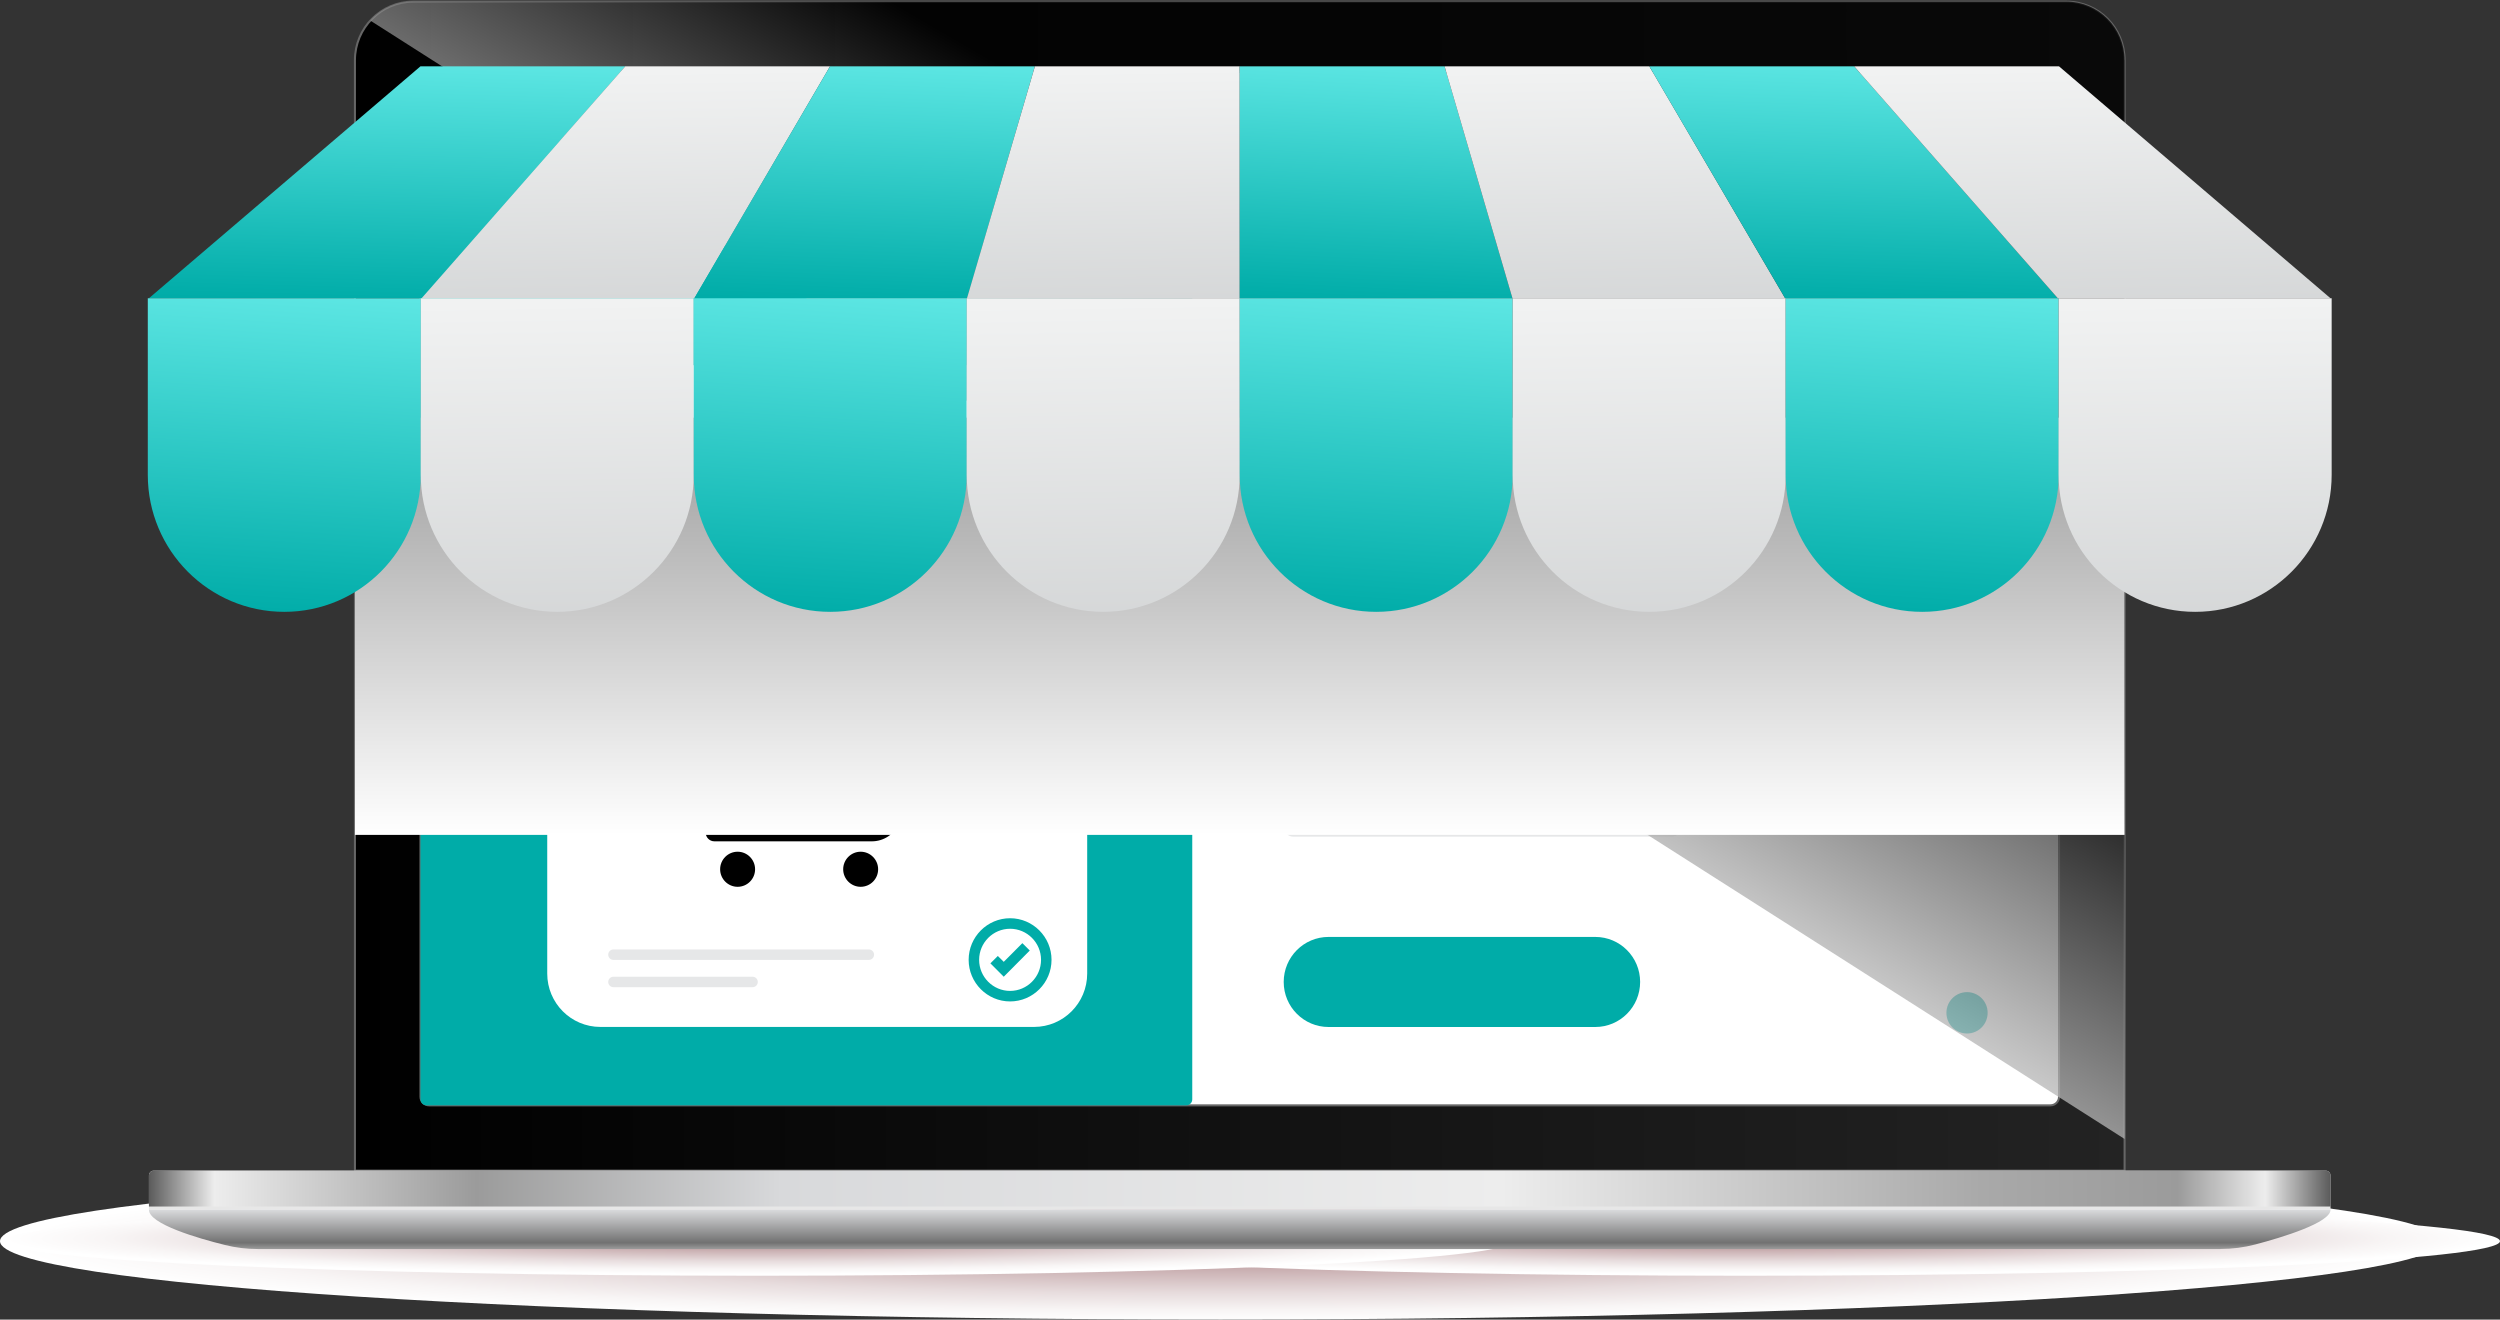
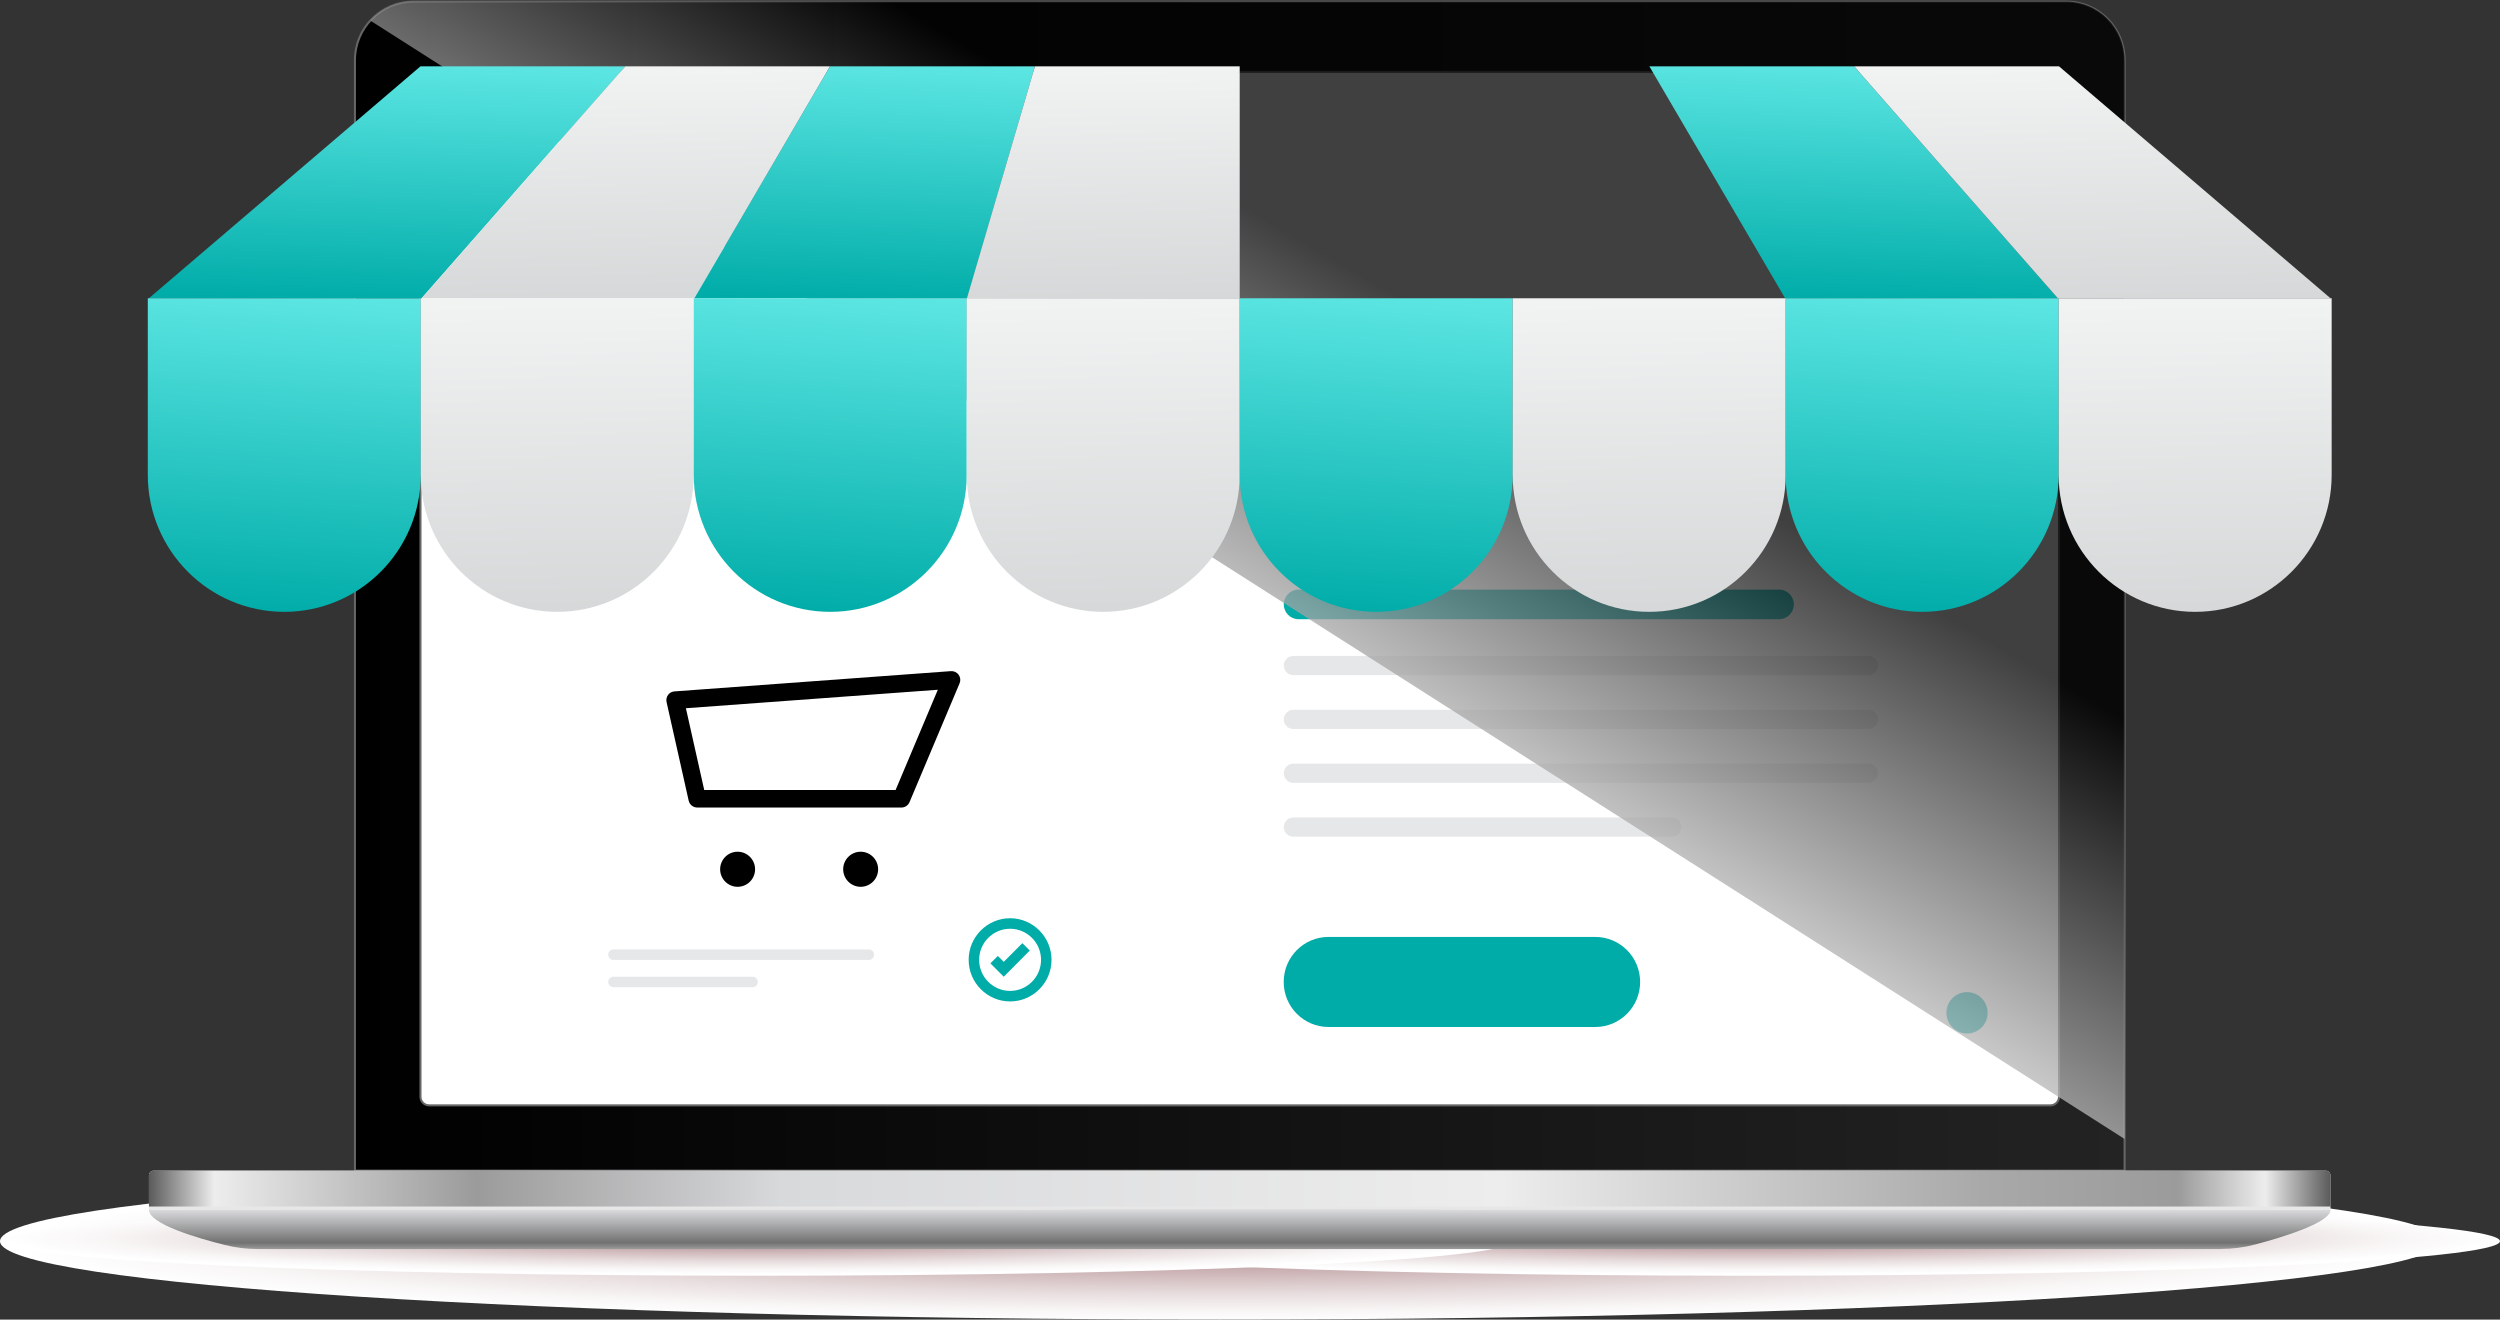
<svg xmlns="http://www.w3.org/2000/svg" width="557" height="294" viewBox="0 0 557 294" fill="none">
  <rect x="0" y="0" width="557" height="294" fill="#333333" stroke="none" />
  <g clip-path="url(#clip0_729_5090)">
    <path style="mix-blend-mode:multiply" d="M271.913 294C422.086 294 543.826 286.179 543.826 276.532C543.826 266.884 422.086 259.063 271.913 259.063C121.74 259.063 0 266.884 0 276.532C0 286.179 121.74 294 271.913 294Z" fill="url(#paint0_radial_729_5090)" />
    <path style="mix-blend-mode:multiply" d="M557 276.532C557 280.791 481.704 284.237 388.83 284.237C295.957 284.237 220.661 280.791 220.661 276.532C220.661 272.272 295.957 268.826 388.83 268.826C481.704 268.826 557 272.272 557 276.532Z" fill="url(#paint1_radial_729_5090)" />
    <path style="mix-blend-mode:multiply" d="M337.007 276.532C337.007 280.791 261.71 284.237 168.837 284.237C75.964 284.237 0.667 280.791 0.667 276.532C0.667 272.272 75.964 268.826 168.837 268.826C261.71 268.826 337.007 272.272 337.007 276.532Z" fill="url(#paint2_radial_729_5090)" />
    <path d="M92.078 0.367H460.376C467.544 0.367 473.36 6.206 473.36 13.401V260.818H79.079V13.401C79.079 6.206 84.911 0.367 92.078 0.367Z" fill="url(#paint3_linear_729_5090)" stroke="#666666" stroke-width="0.46" stroke-miterlimit="10" />
    <path d="M456.848 16.002H95.591C94.537 16.002 93.683 16.859 93.683 17.916V244.354C93.683 245.412 94.537 246.269 95.591 246.269H456.848C457.902 246.269 458.755 245.412 458.755 244.354V17.916C458.755 16.859 457.902 16.002 456.848 16.002Z" fill="white" stroke="#666666" stroke-width="0.46" stroke-miterlimit="10" />
-     <path d="M264.316 16.002H95.003C94.274 16.002 93.683 16.594 93.683 17.326V244.945C93.683 245.676 94.274 246.269 95.003 246.269H264.316C265.045 246.269 265.635 245.676 265.635 244.945V17.326C265.635 16.594 265.045 16.002 264.316 16.002Z" fill="#00ACA8" />
    <path d="M34.279 260.818H518.16C518.764 260.818 519.241 261.312 519.241 261.903V269.544H33.183V261.903C33.183 261.296 33.675 260.818 34.263 260.818H34.279Z" fill="#E7E7E7" />
    <path d="M34.279 260.818H518.16C518.764 260.818 519.241 261.312 519.241 261.903V268.81H33.183V261.903C33.183 261.296 33.675 260.818 34.263 260.818H34.279Z" fill="url(#paint4_linear_729_5090)" />
    <path d="M494.719 278.286H57.466C54.971 278.286 52.507 277.983 50.092 277.377C44.084 275.877 33.183 272.719 33.183 269.544H519.241C519.241 272.416 508.529 275.67 502.49 277.265C499.948 277.935 497.341 278.27 494.719 278.27V278.286Z" fill="url(#paint5_linear_729_5090)" />
    <path d="M230.387 81.361H133.763C127.224 81.361 121.924 86.682 121.924 93.246V216.914C121.924 223.478 127.224 228.8 133.763 228.8H230.387C236.926 228.8 242.226 223.478 242.226 216.914V93.246C242.226 86.682 236.926 81.361 230.387 81.361Z" fill="white" />
    <path d="M200.844 179.92H155.345C154.439 179.92 153.644 179.281 153.438 178.388L148.511 156.421C148.384 155.862 148.511 155.288 148.845 154.825C149.179 154.363 149.703 154.075 150.275 154.044L211.857 149.529C212.54 149.481 213.192 149.784 213.589 150.342C213.986 150.901 214.066 151.619 213.796 152.241L202.639 178.723C202.337 179.441 201.622 179.92 200.844 179.92ZM156.902 176.011H199.54L208.949 153.677L152.818 157.793L156.902 176.011Z" fill="black" />
    <path d="M168.233 193.671C168.233 195.841 166.485 197.58 164.34 197.58C162.194 197.58 160.446 195.825 160.446 193.671C160.446 191.518 162.194 189.763 164.34 189.763C166.485 189.763 168.233 191.518 168.233 193.671Z" fill="black" />
    <path d="M195.647 193.671C195.647 195.841 193.899 197.58 191.753 197.58C189.608 197.58 187.86 195.825 187.86 193.671C187.86 191.518 189.608 189.763 191.753 189.763C193.899 189.763 195.647 191.518 195.647 193.671Z" fill="black" />
-     <path d="M194.248 187.449H159.175C158.094 187.449 157.22 186.572 157.22 185.487C157.22 184.402 158.094 183.525 159.175 183.525H194.248C195.329 183.525 196.298 182.887 196.728 181.898L211.936 146.992C213.478 143.467 216.926 141.201 220.756 141.201H223.092C224.173 141.201 225.047 142.079 225.047 143.163C225.047 144.248 224.173 145.126 223.092 145.126H220.756C218.484 145.126 216.418 146.482 215.512 148.572L200.303 183.461C199.254 185.886 196.871 187.449 194.248 187.449Z" fill="black" />
    <path d="M225.047 223.12C219.962 223.12 215.814 218.956 215.814 213.851C215.814 208.746 219.962 204.583 225.047 204.583C230.133 204.583 234.28 208.746 234.28 213.851C234.28 218.956 230.133 223.12 225.047 223.12ZM225.047 206.928C221.249 206.928 218.15 210.038 218.15 213.851C218.15 217.664 221.249 220.775 225.047 220.775C228.845 220.775 231.944 217.664 231.944 213.851C231.944 210.038 228.845 206.928 225.047 206.928Z" fill="#00ACA8" />
    <path d="M223.633 217.616L220.661 214.633L222.314 212.99L223.633 214.298L227.781 210.134L229.433 211.777L223.633 217.616Z" fill="#00ACA8" />
    <path d="M193.581 213.867H136.672C136.02 213.867 135.511 213.341 135.511 212.703C135.511 212.049 136.036 211.538 136.672 211.538H193.581C194.232 211.538 194.741 212.065 194.741 212.703C194.741 213.357 194.217 213.867 193.581 213.867Z" fill="#E6E7E8" />
    <path d="M167.677 219.945H136.672C136.02 219.945 135.511 219.419 135.511 218.781C135.511 218.127 136.036 217.616 136.672 217.616H167.677C168.328 217.616 168.837 218.143 168.837 218.781C168.837 219.435 168.313 219.945 167.677 219.945Z" fill="#E6E7E8" />
    <path d="M355.425 228.816H296.005C290.491 228.816 286.009 224.333 286.009 218.781C286.009 213.245 290.475 208.747 296.005 208.747H355.425C360.94 208.747 365.422 213.229 365.422 218.781C365.422 224.317 360.956 228.816 355.425 228.816Z" fill="#00ACA8" />
    <path d="M416.276 150.422H288.155C286.979 150.422 286.025 149.465 286.025 148.284C286.025 147.104 286.979 146.146 288.155 146.146H416.276C417.452 146.146 418.406 147.104 418.406 148.284C418.406 149.465 417.452 150.422 416.276 150.422Z" fill="#E6E7E8" />
    <path d="M396.379 137.963H289.315C287.503 137.963 286.025 136.479 286.025 134.66C286.025 132.842 287.503 131.358 289.315 131.358H396.379C398.191 131.358 399.669 132.842 399.669 134.66C399.669 136.479 398.191 137.963 396.379 137.963Z" fill="#00ACA8" />
    <path d="M416.276 162.419H288.155C286.979 162.419 286.025 161.461 286.025 160.281C286.025 159.1 286.979 158.143 288.155 158.143H416.276C417.452 158.143 418.406 159.1 418.406 160.281C418.406 161.461 417.452 162.419 416.276 162.419Z" fill="#E6E7E8" />
    <path d="M416.276 174.416H288.155C286.979 174.416 286.025 173.458 286.025 172.278C286.025 171.097 286.979 170.14 288.155 170.14H416.276C417.452 170.14 418.406 171.097 418.406 172.278C418.406 173.458 417.452 174.416 416.276 174.416Z" fill="#E6E7E8" />
    <path d="M372.462 186.412H288.155C286.979 186.412 286.025 185.455 286.025 184.274C286.025 183.094 286.979 182.137 288.155 182.137H372.462C373.638 182.137 374.591 183.094 374.591 184.274C374.591 185.455 373.638 186.412 372.462 186.412Z" fill="#E6E7E8" />
    <path d="M442.847 192.426C442.847 194.979 440.797 197.037 438.255 197.037C435.712 197.037 433.662 194.979 433.662 192.426C433.662 189.874 435.712 187.816 438.255 187.816C440.797 187.816 442.847 189.874 442.847 192.426Z" fill="white" />
    <path d="M442.847 209.049C442.847 211.602 440.797 213.66 438.255 213.66C435.712 213.66 433.662 211.602 433.662 209.049C433.662 206.497 435.712 204.439 438.255 204.439C440.797 204.439 442.847 206.497 442.847 209.049Z" fill="white" />
    <path d="M442.847 225.657C442.847 228.209 440.797 230.267 438.255 230.267C435.712 230.267 433.662 228.209 433.662 225.657C433.662 223.104 435.712 221.046 438.255 221.046C440.797 221.046 442.847 223.104 442.847 225.657Z" fill="#00ACA8" />
    <path style="mix-blend-mode:screen" opacity="0.75" d="M473.36 13.401V253.766L82.496 4.579C84.879 1.994 88.28 0.351 92.063 0.351H460.361C467.528 0.351 473.344 6.19 473.344 13.385L473.36 13.401Z" fill="url(#paint6_linear_729_5090)" />
-     <path style="mix-blend-mode:multiply" d="M473.344 93.054H79.079V186.013H473.344V93.054Z" fill="url(#paint7_linear_729_5090)" />
    <path d="M93.922 66.461H33.167L93.684 14.773H139.31L93.922 66.461Z" fill="url(#paint8_linear_729_5090)" />
    <path d="M154.693 66.461H93.922L139.31 14.773H184.936L154.693 66.461Z" fill="url(#paint9_linear_729_5090)" />
    <path d="M215.448 66.461H154.693L184.936 14.773H230.578L215.448 66.461Z" fill="url(#paint10_linear_729_5090)" />
    <path d="M276.204 66.461H215.448L230.578 14.773H276.204V66.461Z" fill="url(#paint11_linear_729_5090)" />
-     <path d="M336.975 66.461H276.204V14.773H321.846L336.975 66.461Z" fill="url(#paint12_linear_729_5090)" />
-     <path d="M397.73 66.461H336.975L321.846 14.773H367.472L397.73 66.461Z" fill="url(#paint13_linear_729_5090)" />
    <path d="M458.485 66.461H397.73L367.472 14.773H413.098L458.485 66.461Z" fill="url(#paint14_linear_729_5090)" />
    <path d="M519.241 66.461H458.485L413.098 14.773H458.74L519.241 66.461Z" fill="url(#paint15_linear_729_5090)" />
    <path d="M63.346 136.319C46.548 136.319 32.928 122.647 32.928 105.785V66.46H93.747V105.785C93.747 122.647 80.128 136.319 63.33 136.319H63.346Z" fill="url(#paint16_linear_729_5090)" />
    <path d="M124.164 136.319C107.367 136.319 93.747 122.647 93.747 105.785V66.46H154.566V105.785C154.566 122.647 140.946 136.319 124.149 136.319H124.164Z" fill="url(#paint17_linear_729_5090)" />
    <path d="M184.983 136.319C168.185 136.319 154.566 122.647 154.566 105.785V66.46H215.385V105.785C215.385 122.647 201.765 136.319 184.967 136.319H184.983Z" fill="url(#paint18_linear_729_5090)" />
    <path d="M245.802 136.319C229.004 136.319 215.385 122.647 215.385 105.785V66.46H276.204V105.785C276.204 122.647 262.584 136.319 245.786 136.319H245.802Z" fill="url(#paint19_linear_729_5090)" />
    <path d="M306.621 136.319C289.823 136.319 276.204 122.647 276.204 105.785V66.46H337.022V105.785C337.022 122.647 323.403 136.319 306.605 136.319H306.621Z" fill="url(#paint20_linear_729_5090)" />
    <path d="M337.038 66.46H397.857V105.785C397.857 122.631 384.238 136.319 367.44 136.319C350.658 136.319 337.022 122.647 337.022 105.785V66.46H337.038Z" fill="url(#paint21_linear_729_5090)" />
    <path d="M397.857 66.46H458.676V105.785C458.676 122.631 445.057 136.319 428.259 136.319C411.477 136.319 397.841 122.647 397.841 105.785V66.46H397.857Z" fill="url(#paint22_linear_729_5090)" />
    <path d="M458.676 66.46H519.495V105.785C519.495 122.631 505.875 136.319 489.078 136.319C472.296 136.319 458.66 122.647 458.66 105.785V66.46H458.676Z" fill="url(#paint23_linear_729_5090)" />
  </g>
  <defs>
    <radialGradient id="paint0_radial_729_5090" cx="0" cy="0" r="1" gradientUnits="userSpaceOnUse" gradientTransform="translate(273.314 277.068) scale(271.331 17.319)">
      <stop stop-color="#A3777B" />
      <stop offset="0.02" stop-color="#A67B7F" />
      <stop offset="0.36" stop-color="#CCB3B5" />
      <stop offset="0.64" stop-color="#E7DCDD" />
      <stop offset="0.86" stop-color="#F8F5F5" />
      <stop offset="1" stop-color="white" />
    </radialGradient>
    <radialGradient id="paint1_radial_729_5090" cx="0" cy="0" r="1" gradientUnits="userSpaceOnUse" gradientTransform="translate(388.392 275.968) scale(167.783 7.87)">
      <stop stop-color="#A3777B" />
      <stop offset="0.02" stop-color="#A67B7F" />
      <stop offset="0.36" stop-color="#CCB3B5" />
      <stop offset="0.64" stop-color="#E7DCDD" />
      <stop offset="0.86" stop-color="#F8F5F5" />
      <stop offset="1" stop-color="white" />
    </radialGradient>
    <radialGradient id="paint2_radial_729_5090" cx="0" cy="0" r="1" gradientUnits="userSpaceOnUse" gradientTransform="translate(168.847 275.968) scale(167.783 7.87)">
      <stop stop-color="#A3777B" />
      <stop offset="0.02" stop-color="#A67B7F" />
      <stop offset="0.36" stop-color="#CCB3B5" />
      <stop offset="0.64" stop-color="#E7DCDD" />
      <stop offset="0.86" stop-color="#F8F5F5" />
      <stop offset="1" stop-color="white" />
    </radialGradient>
    <linearGradient id="paint3_linear_729_5090" x1="79.079" y1="130.592" x2="473.344" y2="130.592" gradientUnits="userSpaceOnUse">
      <stop />
      <stop offset="1" stop-color="#232323" />
    </linearGradient>
    <linearGradient id="paint4_linear_729_5090" x1="33.183" y1="264.822" x2="519.241" y2="264.822" gradientUnits="userSpaceOnUse">
      <stop stop-color="#5B5B5B" />
      <stop offset="0.03" stop-color="#EDEDED" />
      <stop offset="0.15" stop-color="#9B9B9B" />
      <stop offset="0.29" stop-color="#D8D9DB" />
      <stop offset="0.62" stop-color="#EDEDED" />
      <stop offset="0.84" stop-color="#A9A9A9" />
      <stop offset="0.93" stop-color="#9B9B9B" />
      <stop offset="0.97" stop-color="#EDEDED" />
      <stop offset="1" stop-color="#5B5B5B" />
    </linearGradient>
    <linearGradient id="paint5_linear_729_5090" x1="276.219" y1="278.286" x2="276.219" y2="269.544" gradientUnits="userSpaceOnUse">
      <stop stop-color="#9B9B9B" />
      <stop offset="0.16" stop-color="#717171" />
      <stop offset="0.99" stop-color="#D8D9DB" />
    </linearGradient>
    <linearGradient id="paint6_linear_729_5090" x1="257.61" y1="164.333" x2="313.984" y2="67.51" gradientUnits="userSpaceOnUse">
      <stop stop-color="white" />
      <stop offset="1" />
    </linearGradient>
    <linearGradient id="paint7_linear_729_5090" x1="276.219" y1="185.997" x2="276.219" y2="93.054" gradientUnits="userSpaceOnUse">
      <stop stop-color="white" />
      <stop offset="1" stop-color="#9B9B9B" />
    </linearGradient>
    <linearGradient id="paint8_linear_729_5090" x1="89.747" y1="6.415" x2="88.083" y2="67.385" gradientUnits="userSpaceOnUse">
      <stop stop-color="#69EEEB" />
      <stop offset="1" stop-color="#00ACA8" />
    </linearGradient>
    <linearGradient id="paint9_linear_729_5090" x1="140.009" y1="76.08" x2="139.016" y2="15.905" gradientUnits="userSpaceOnUse">
      <stop stop-color="#D1D3D4" />
      <stop offset="1" stop-color="#F1F2F2" />
    </linearGradient>
    <linearGradient id="paint10_linear_729_5090" x1="195.144" y1="6.415" x2="192.819" y2="67.342" gradientUnits="userSpaceOnUse">
      <stop stop-color="#69EEEB" />
      <stop offset="1" stop-color="#00ACA8" />
    </linearGradient>
    <linearGradient id="paint11_linear_729_5090" x1="246.406" y1="76.415" x2="245.413" y2="15.666" gradientUnits="userSpaceOnUse">
      <stop stop-color="#D1D3D4" />
      <stop offset="1" stop-color="#F1F2F2" />
    </linearGradient>
    <linearGradient id="paint12_linear_729_5090" x1="308.598" y1="6.415" x2="305.697" y2="67.292" gradientUnits="userSpaceOnUse">
      <stop stop-color="#69EEEB" />
      <stop offset="1" stop-color="#00ACA8" />
    </linearGradient>
    <linearGradient id="paint13_linear_729_5090" x1="360.368" y1="76.639" x2="359.359" y2="15.299" gradientUnits="userSpaceOnUse">
      <stop stop-color="#D1D3D4" />
      <stop offset="1" stop-color="#F1F2F2" />
    </linearGradient>
    <linearGradient id="paint14_linear_729_5090" x1="415.987" y1="6.415" x2="414.048" y2="67.369" gradientUnits="userSpaceOnUse">
      <stop stop-color="#69EEEB" />
      <stop offset="1" stop-color="#00ACA8" />
    </linearGradient>
    <linearGradient id="paint15_linear_729_5090" x1="466.765" y1="76.974" x2="465.756" y2="15.076" gradientUnits="userSpaceOnUse">
      <stop stop-color="#D1D3D4" />
      <stop offset="1" stop-color="#F1F2F2" />
    </linearGradient>
    <linearGradient id="paint16_linear_729_5090" x1="65.348" y1="55.166" x2="60.063" y2="137.29" gradientUnits="userSpaceOnUse">
      <stop stop-color="#69EEEB" />
      <stop offset="1" stop-color="#00ACA8" />
    </linearGradient>
    <linearGradient id="paint17_linear_729_5090" x1="125.182" y1="149.018" x2="123.852" y2="67.498" gradientUnits="userSpaceOnUse">
      <stop stop-color="#D1D3D4" />
      <stop offset="1" stop-color="#F1F2F2" />
    </linearGradient>
    <linearGradient id="paint18_linear_729_5090" x1="186.986" y1="55.166" x2="181.701" y2="137.29" gradientUnits="userSpaceOnUse">
      <stop stop-color="#69EEEB" />
      <stop offset="1" stop-color="#00ACA8" />
    </linearGradient>
    <linearGradient id="paint19_linear_729_5090" x1="246.835" y1="149.018" x2="245.49" y2="67.498" gradientUnits="userSpaceOnUse">
      <stop stop-color="#D1D3D4" />
      <stop offset="1" stop-color="#F1F2F2" />
    </linearGradient>
    <linearGradient id="paint20_linear_729_5090" x1="308.623" y1="55.166" x2="303.339" y2="137.29" gradientUnits="userSpaceOnUse">
      <stop stop-color="#69EEEB" />
      <stop offset="1" stop-color="#00ACA8" />
    </linearGradient>
    <linearGradient id="paint21_linear_729_5090" x1="368.473" y1="149.018" x2="367.128" y2="67.498" gradientUnits="userSpaceOnUse">
      <stop stop-color="#D1D3D4" />
      <stop offset="1" stop-color="#F1F2F2" />
    </linearGradient>
    <linearGradient id="paint22_linear_729_5090" x1="430.27" y1="55.166" x2="424.986" y2="137.29" gradientUnits="userSpaceOnUse">
      <stop stop-color="#69EEEB" />
      <stop offset="1" stop-color="#00ACA8" />
    </linearGradient>
    <linearGradient id="paint23_linear_729_5090" x1="490.126" y1="149.018" x2="488.781" y2="67.498" gradientUnits="userSpaceOnUse">
      <stop stop-color="#D1D3D4" />
      <stop offset="1" stop-color="#F1F2F2" />
    </linearGradient>
    <clipPath id="clip0_729_5090">
      <rect width="557" height="294" fill="white" />
    </clipPath>
  </defs>
</svg>